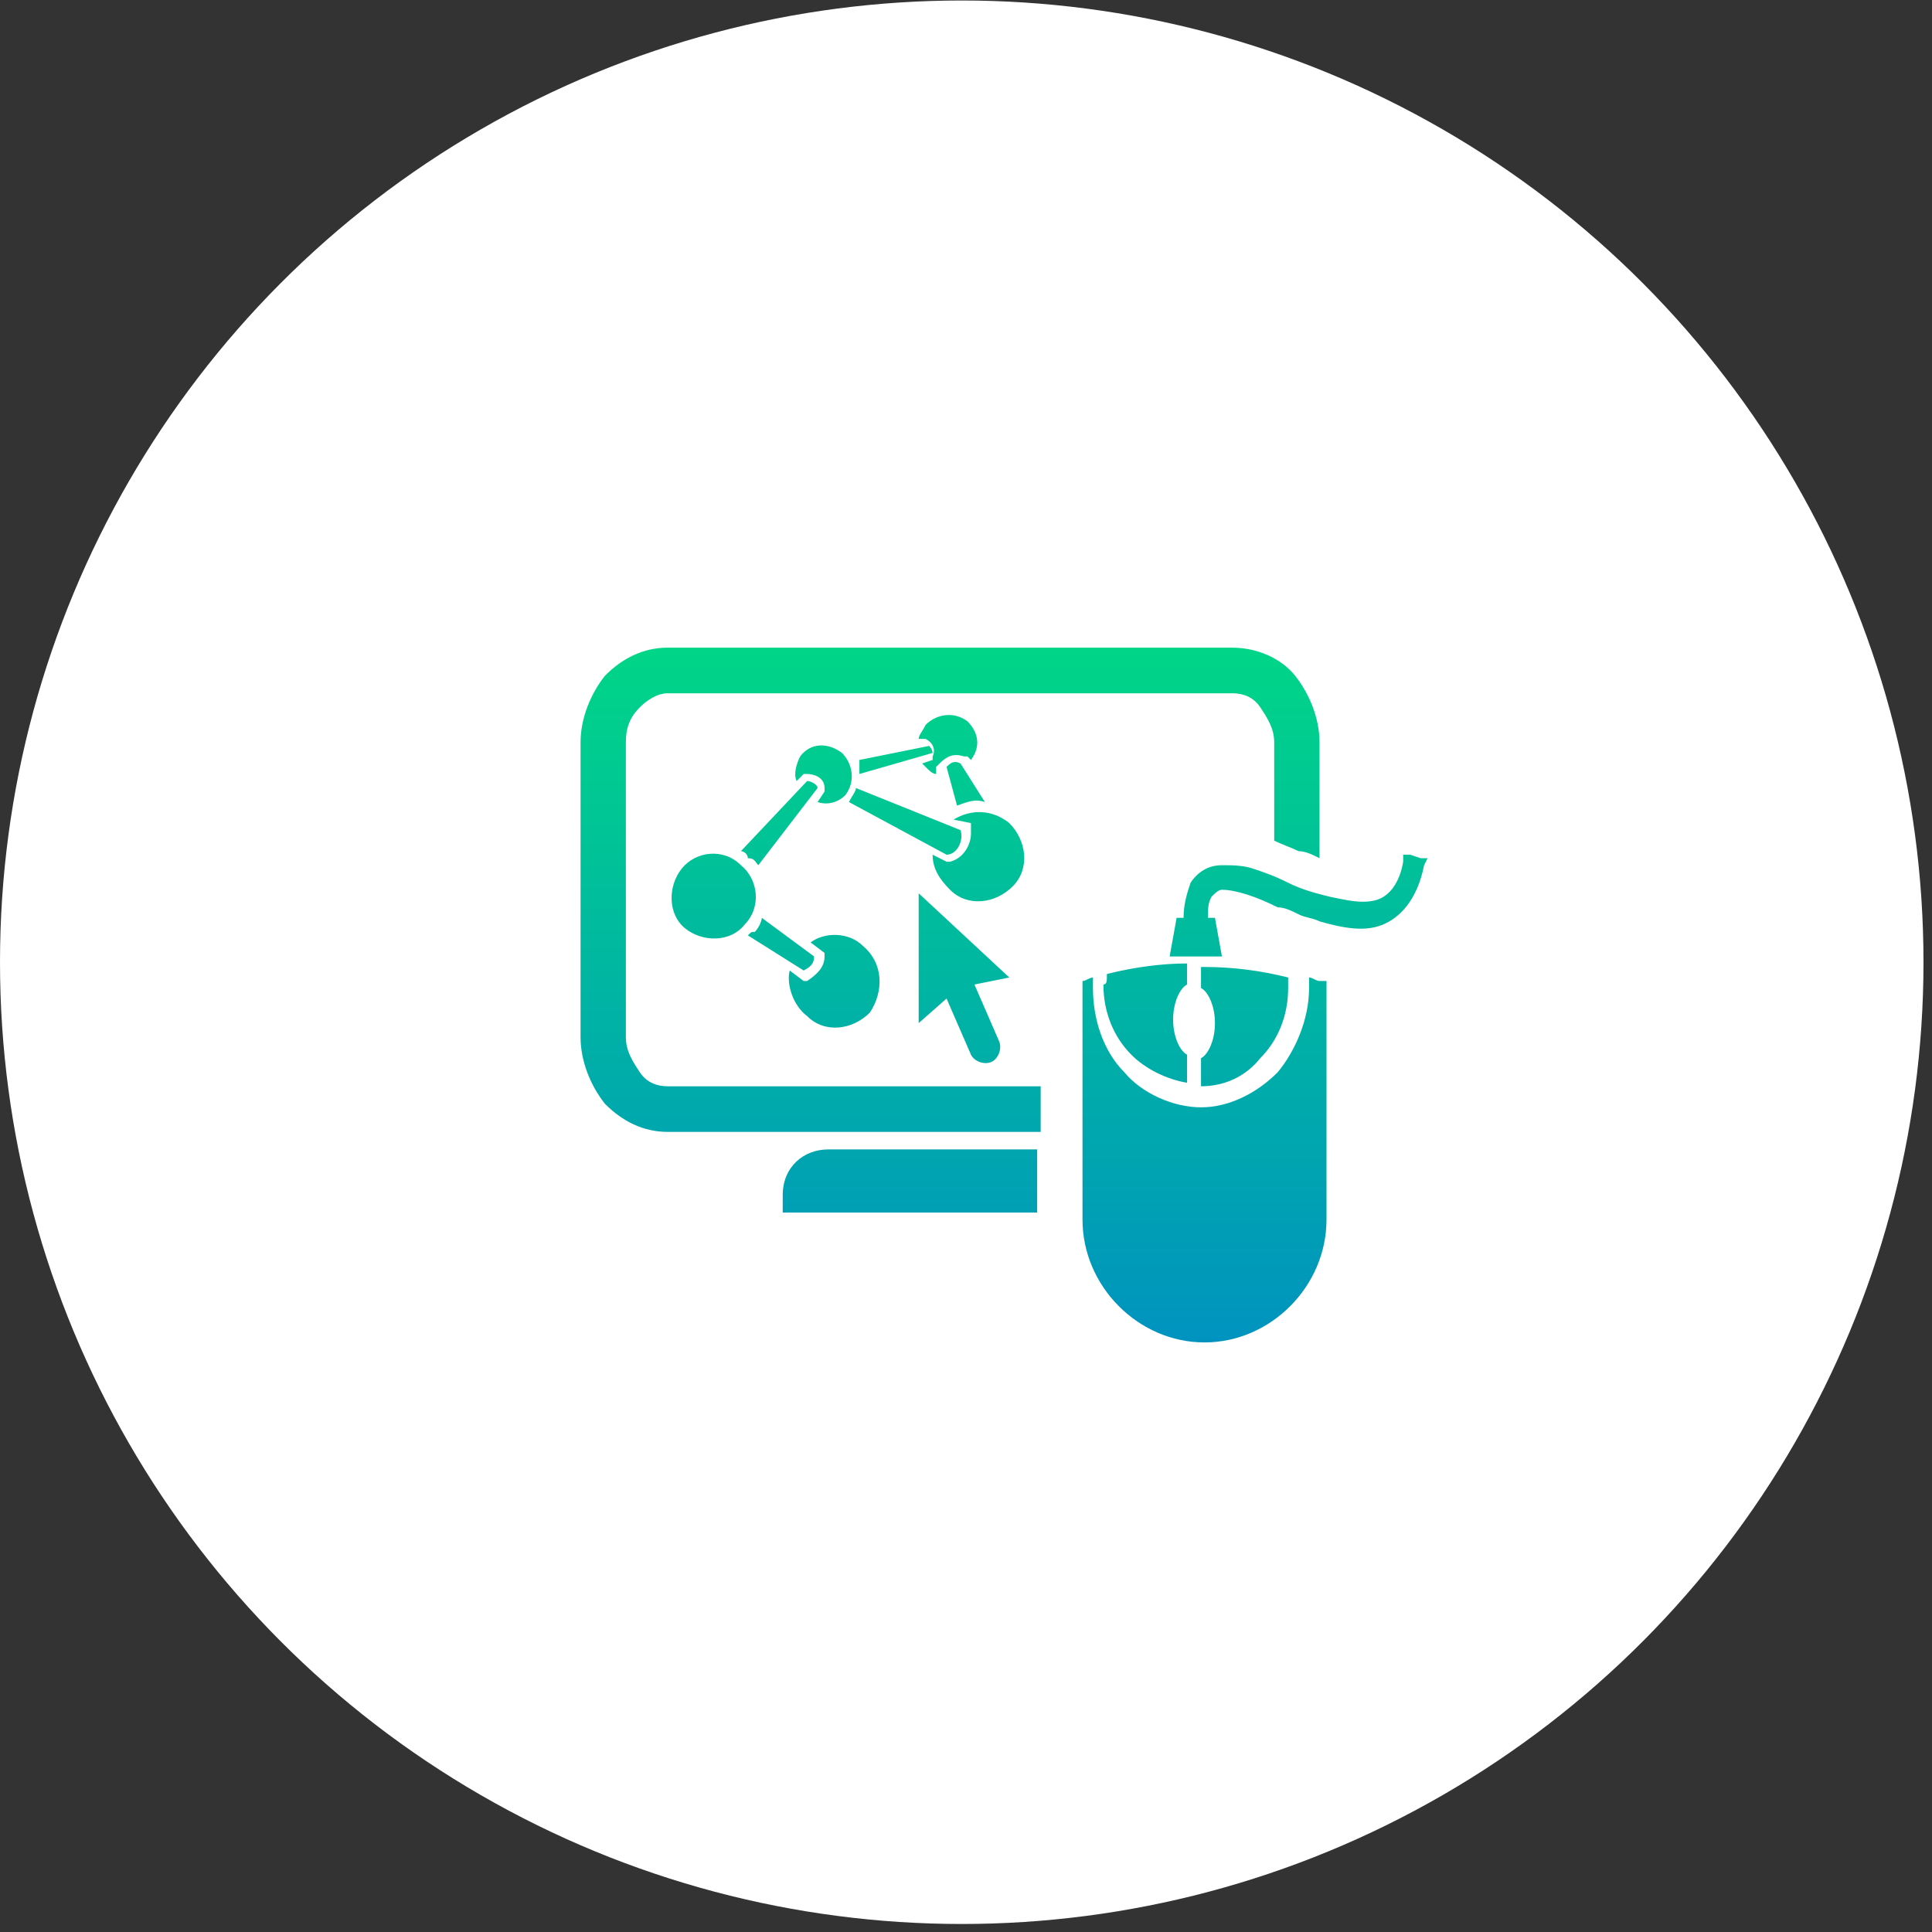
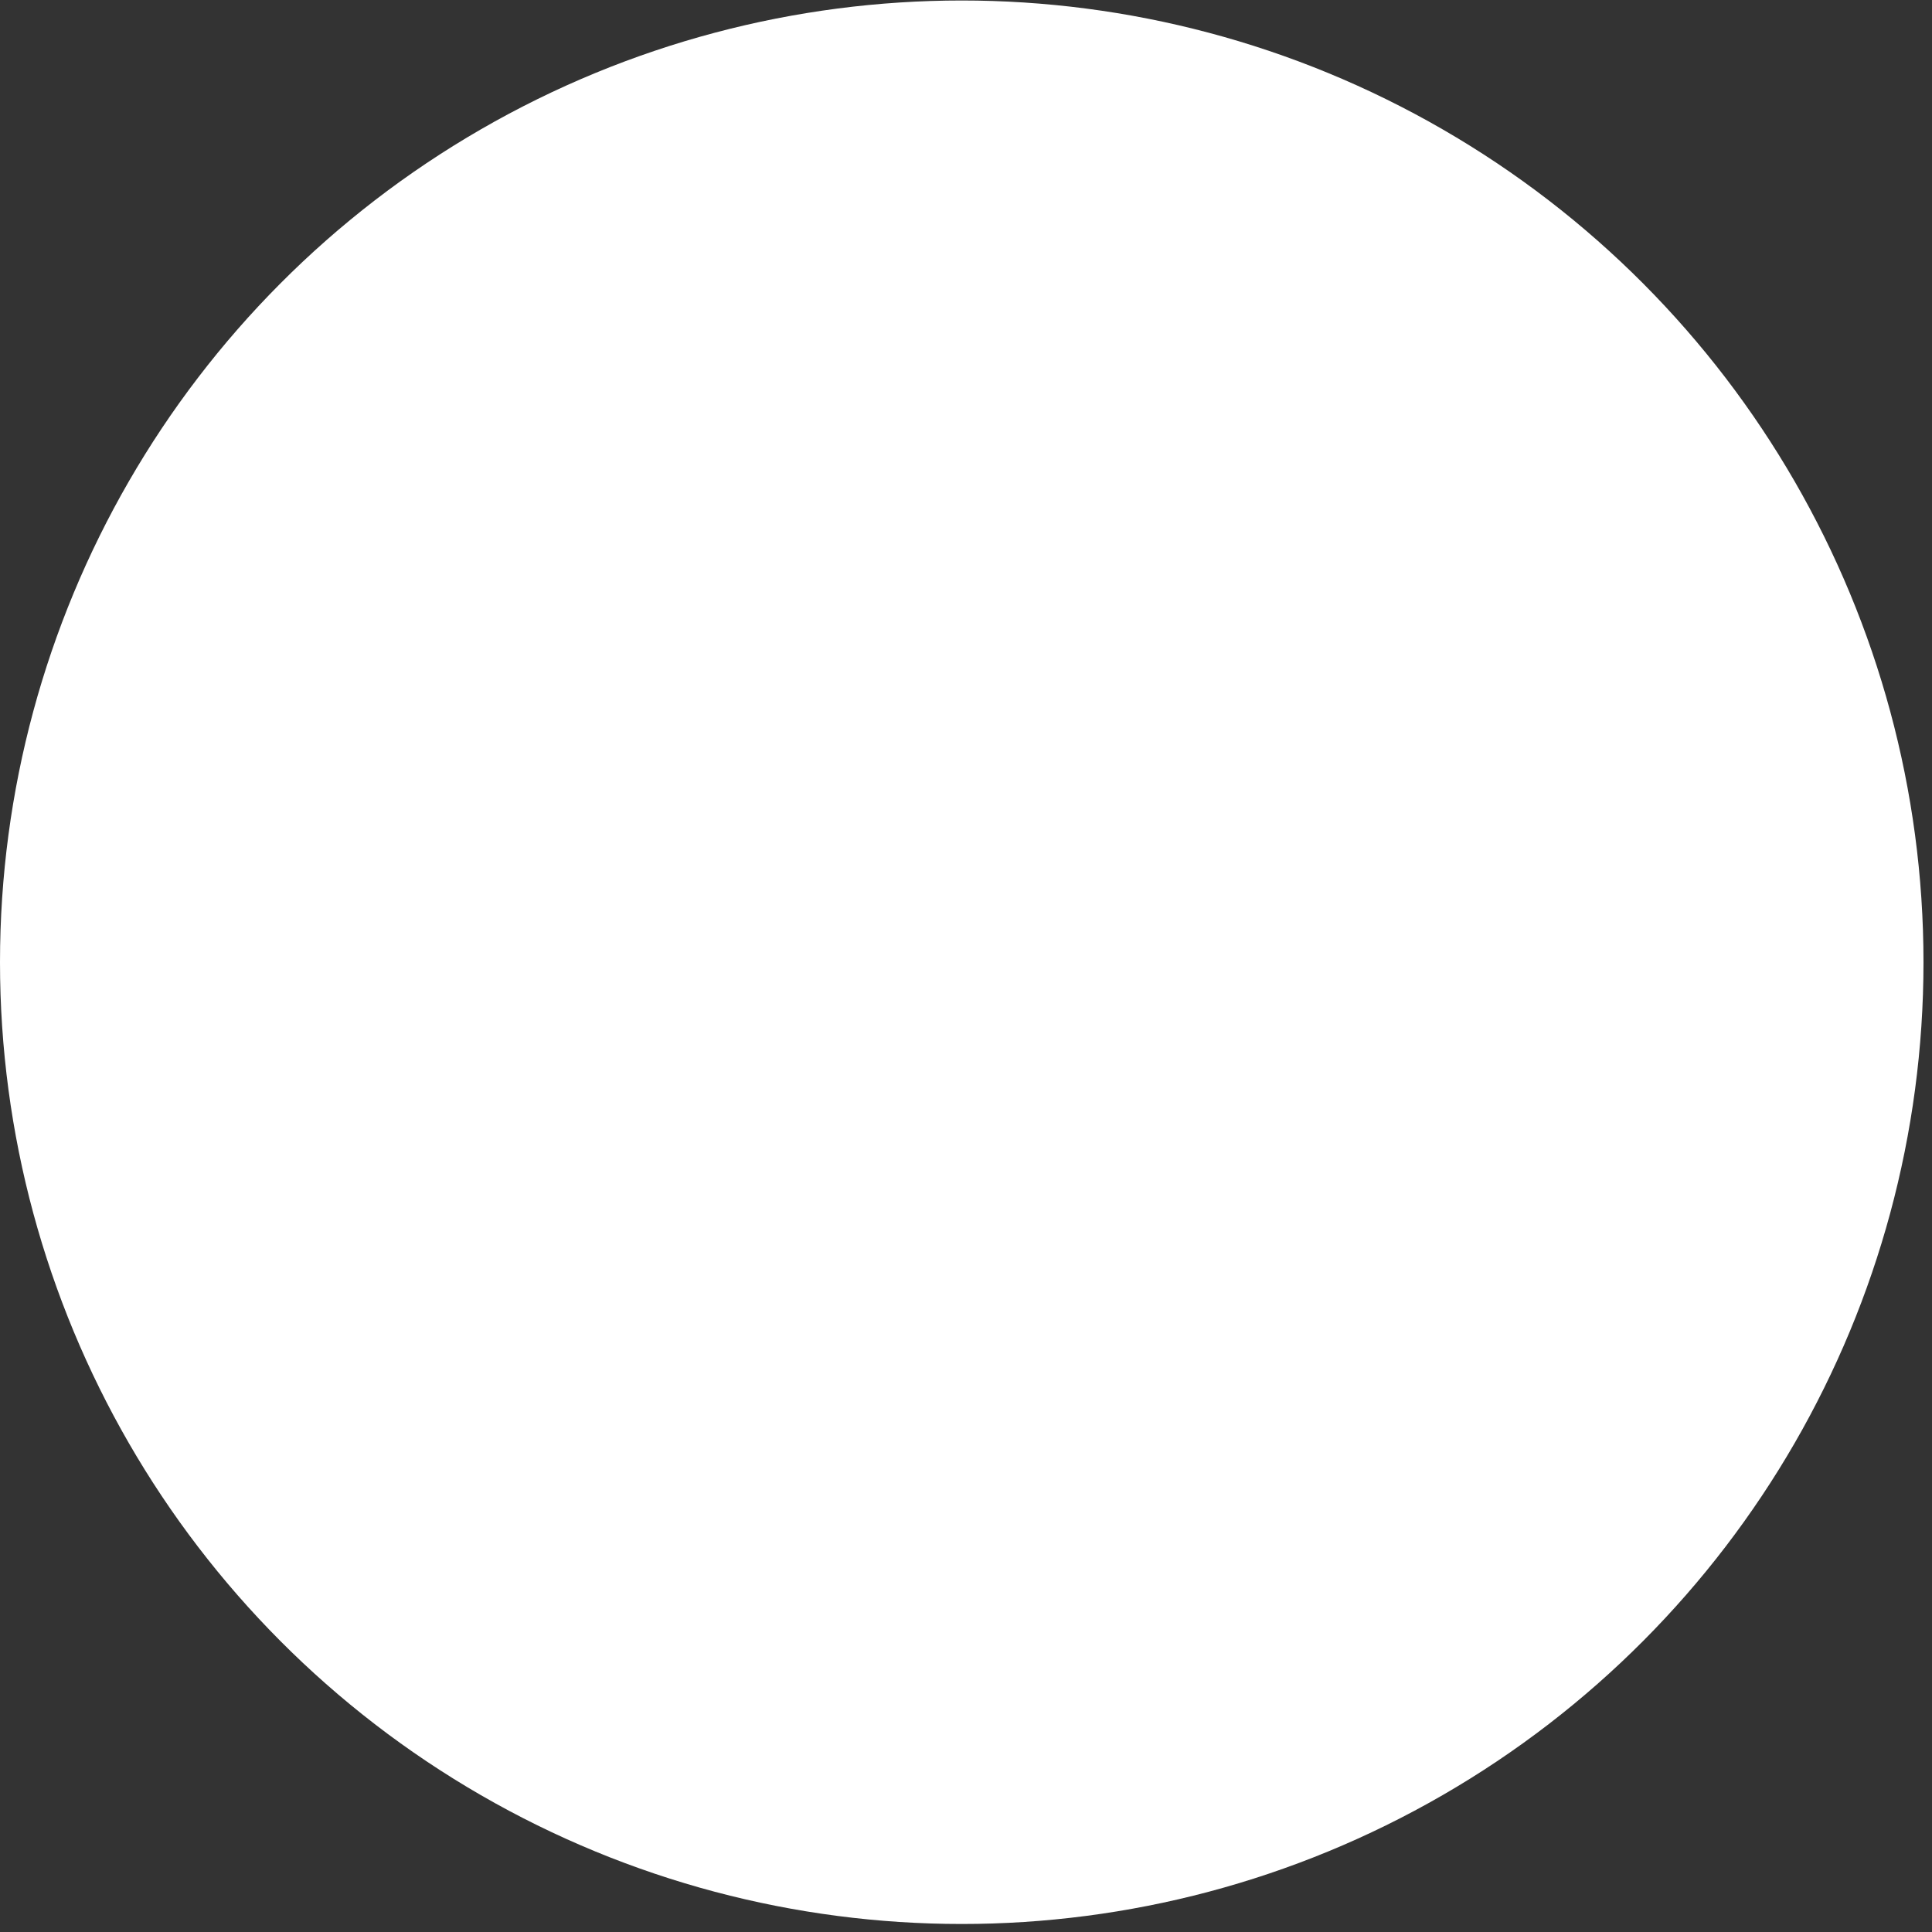
<svg xmlns="http://www.w3.org/2000/svg" width="203" height="203" viewBox="0 0 203 203" fill="none">
  <rect x="0" y="0" width="203" height="203" fill="#333333" stroke="none" />
  <circle cx="101.053" cy="101.105" r="101.053" fill="white" />
-   <path fill-rule="evenodd" clip-rule="evenodd" d="M71.621 91.279C73.086 89.436 76.016 89.067 77.848 90.91C79.679 92.385 80.045 95.335 78.214 97.178C76.749 99.022 73.819 99.022 71.988 97.547C70.156 96.072 70.156 93.123 71.621 91.279ZM87.004 120.774H108.979V127.41H82.243V125.567C82.243 122.617 84.44 120.774 87.004 120.774ZM96.527 93.86V107.501L99.457 104.92L102.021 110.819C102.387 111.557 103.486 111.925 104.218 111.557C104.951 111.188 105.317 110.082 104.951 109.345L102.387 103.446L106.049 102.708L96.527 93.86ZM126.56 101.602C129.49 101.602 132.42 101.971 135.35 102.708C135.35 103.077 135.35 103.446 135.35 103.814C135.35 106.764 134.251 109.345 132.42 111.188C130.955 113.032 128.757 114.138 126.193 114.138V111.188C126.926 110.819 127.658 109.345 127.658 107.501C127.658 105.658 126.926 104.183 126.193 103.814V101.602H126.56ZM124.362 96.441C124.362 94.966 124.728 93.86 125.095 92.754C125.827 91.648 126.926 90.91 128.391 90.91C129.49 90.91 130.588 90.91 131.687 91.279C132.786 91.648 133.885 92.016 135.35 92.754C136.815 93.491 138.28 93.86 139.745 94.228C141.576 94.597 143.041 94.966 144.506 94.597C145.971 94.228 147.07 92.754 147.436 90.542V89.804H148.169L149.267 90.173H150L149.634 90.91C148.901 94.597 147.07 96.441 145.239 97.178C143.407 97.915 141.21 97.547 138.646 96.809C137.914 96.441 137.181 96.441 136.449 96.072C135.716 95.703 134.984 95.335 134.251 95.335C132.054 94.228 129.856 93.491 128.391 93.491C128.025 93.491 127.658 93.86 127.292 94.228C126.926 94.966 126.926 95.335 126.926 96.441H127.658L128.391 100.496H122.897L123.63 96.441H124.362V96.441ZM138.646 103.077C138.28 103.077 137.914 102.708 137.547 102.708C137.547 103.077 137.547 103.446 137.547 103.814C137.547 107.133 136.082 110.451 134.251 112.663C132.054 114.875 129.123 116.35 126.193 116.35C123.263 116.35 119.967 114.875 118.136 112.663C115.938 110.451 114.84 107.133 114.84 103.814C114.84 103.446 114.84 103.077 114.84 102.708C114.473 102.708 114.107 103.077 113.741 103.077V128.148C113.741 135.153 119.601 141.052 126.56 141.052C133.519 141.052 139.379 135.153 139.379 128.148V103.077H138.646ZM116.305 102.34C119.235 101.602 122.165 101.234 124.728 101.234V103.446C123.996 103.814 123.263 105.289 123.263 107.133C123.263 108.976 123.996 110.451 124.728 110.819V113.769C122.531 113.4 120.333 112.294 118.868 110.819C117.037 108.976 115.938 106.395 115.938 103.446C116.305 103.446 116.305 103.077 116.305 102.34ZM70.156 68.052C67.593 68.052 65.395 69.158 63.564 71.001C62.099 72.845 61 75.425 61 78.006V108.976C61 111.557 62.099 114.138 63.564 115.981C65.395 117.824 67.593 118.931 70.156 118.931H109.346V114.138H70.156C69.058 114.138 67.959 113.769 67.226 112.663C66.494 111.557 65.761 110.451 65.761 108.976V78.006C65.761 76.532 66.128 75.425 67.226 74.319C67.959 73.582 69.058 72.845 70.156 72.845H129.49C130.588 72.845 131.687 73.213 132.42 74.319C133.152 75.425 133.885 76.532 133.885 78.006V88.329C134.617 88.698 135.716 89.067 136.449 89.436C137.181 89.436 137.914 89.804 138.646 90.173V78.006C138.646 75.425 137.547 72.845 136.082 71.001C134.617 69.158 132.054 68.052 129.49 68.052H70.156ZM85.173 99.022C86.638 97.915 89.202 97.915 90.667 99.39C92.864 101.234 92.864 104.183 91.399 106.395C89.568 108.239 86.638 108.607 84.807 106.764C83.342 105.658 82.609 103.446 82.975 101.971L84.44 103.077H84.807C85.905 102.34 86.638 101.602 86.638 100.496V100.128L85.173 99.022ZM90.3 79.85L97.626 78.375C97.992 78.744 97.992 79.112 97.992 79.112L90.3 81.325C90.3 80.587 90.3 80.218 90.3 79.85ZM103.486 84.274C102.387 83.905 101.654 84.274 100.556 84.643L99.457 80.587C99.823 80.218 100.189 79.85 100.922 80.218L103.486 84.274ZM89.202 84.274C89.202 83.905 89.202 83.905 89.202 84.274C89.568 83.537 89.934 83.168 89.934 82.799L100.922 87.224C101.288 88.329 100.556 89.804 99.457 89.804L89.202 84.274ZM79.679 90.91L85.905 82.799C85.905 82.43 85.173 82.062 84.807 82.062L77.848 89.436C78.214 89.436 78.58 89.804 78.58 90.173C79.313 90.173 79.313 90.542 79.679 90.91ZM78.58 98.284L84.44 101.971C85.173 101.602 85.539 101.234 85.539 100.496L80.045 96.441C80.045 96.809 79.679 97.547 79.313 97.915C78.947 97.915 78.947 97.915 78.58 98.284ZM97.259 76.163C98.358 75.057 100.189 74.688 101.654 75.794C102.753 76.9 103.119 78.375 102.021 79.85L101.654 79.481H101.288C100.189 79.112 99.457 79.481 98.724 80.218L98.358 80.587V81.325C97.992 81.325 97.626 80.956 97.259 80.587L96.893 80.218L97.992 79.85V79.481C98.358 78.744 97.992 78.006 97.259 77.638H96.893H96.527C96.527 77.269 96.893 76.9 97.259 76.163ZM84.074 79.481C85.173 78.006 87.004 78.006 88.469 79.112C89.568 80.218 89.934 82.062 88.835 83.537C88.103 84.274 87.004 84.643 85.905 84.274L86.638 83.168V82.799C86.638 81.693 85.539 81.325 84.807 81.325H84.44L83.708 82.062C83.342 81.325 83.708 80.218 84.074 79.481ZM100.189 86.117C102.021 85.011 104.218 85.011 106.049 86.486C107.881 88.329 108.247 91.279 106.416 93.123C104.584 94.966 101.654 95.335 99.823 93.491C98.724 92.385 97.992 91.279 97.992 89.804L99.457 90.542H99.823C101.288 90.173 102.021 88.698 102.021 87.592C102.021 87.224 102.021 87.224 102.021 86.855V86.486L100.189 86.117Z" fill="url(#paint0_linear_106_589)" />
  <defs>
    <linearGradient id="paint0_linear_106_589" x1="105.5" y1="58.494" x2="105.5" y2="141.052" gradientUnits="userSpaceOnUse">
      <stop stop-color="#00DE80" />
      <stop offset="1" stop-color="#0093BF" />
    </linearGradient>
  </defs>
</svg>